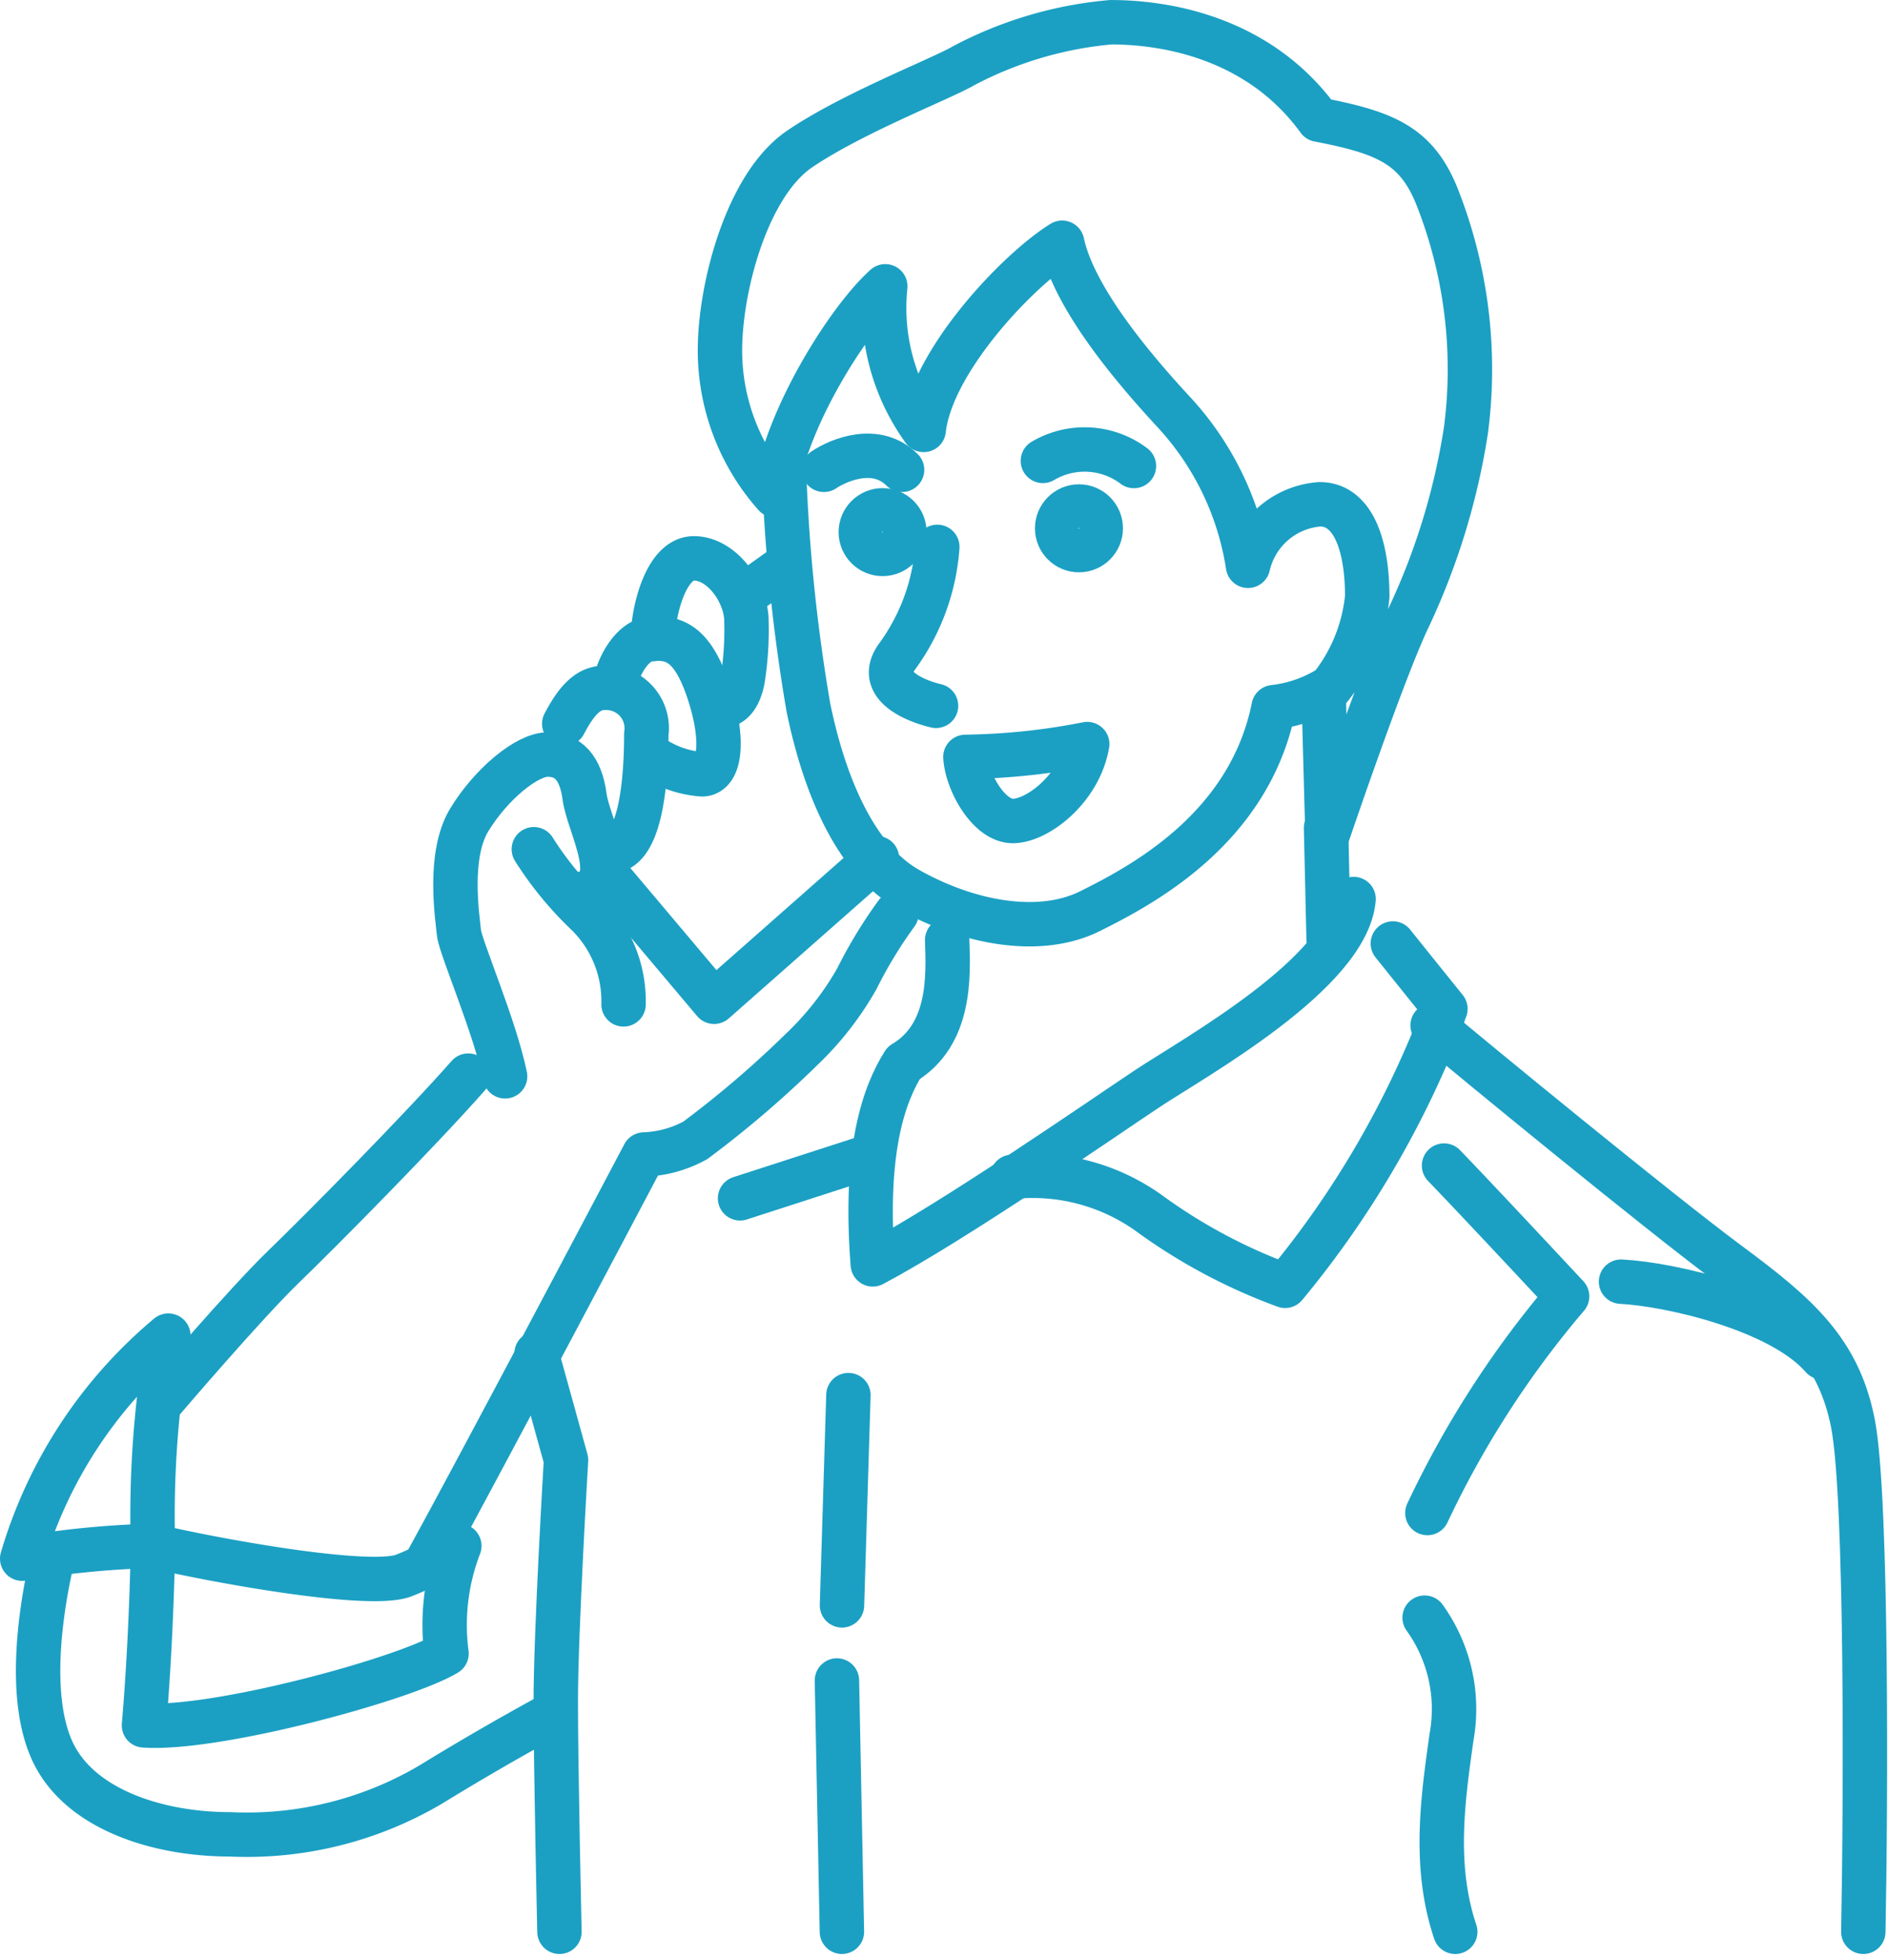
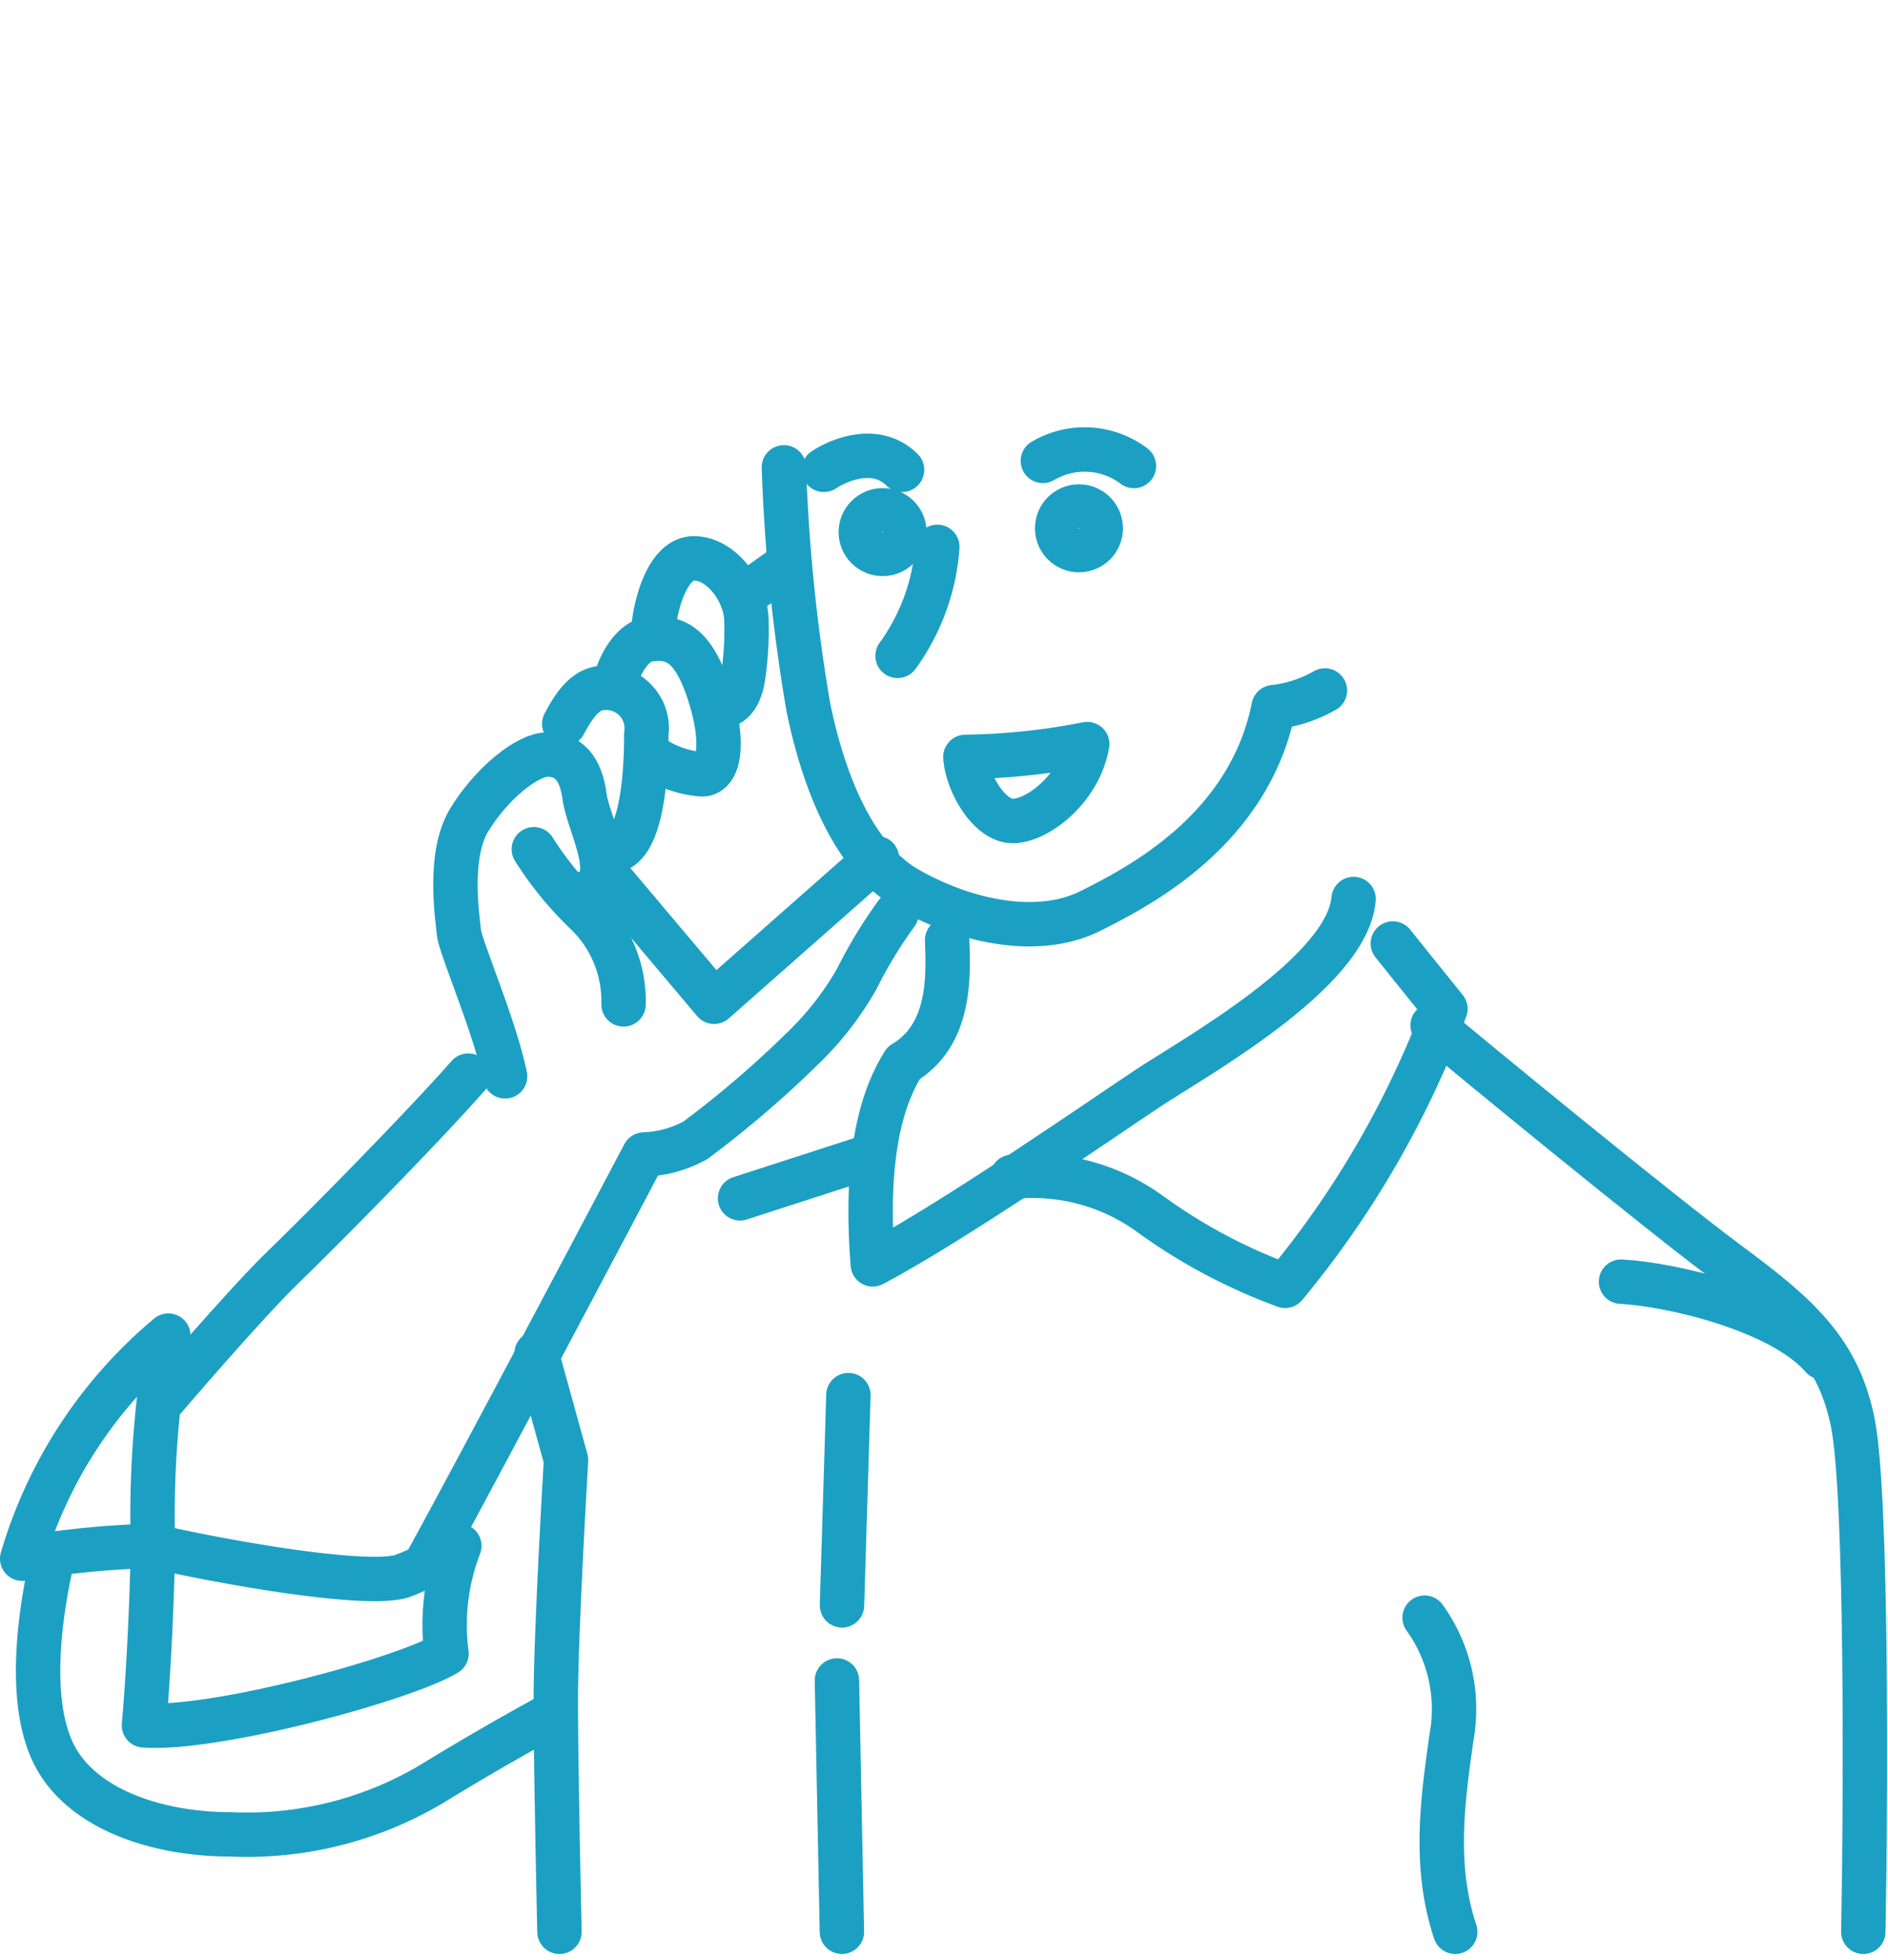
<svg xmlns="http://www.w3.org/2000/svg" width="85.039" height="88.266" viewBox="0 0 85.039 88.266">
  <g transform="translate(-387.947 -898.59)">
-     <path d="M418.542,911.485c-1.674,1.5-4.561,6.063-4.966,9.411a9.832,9.832,0,0,1-2.481-6.524c0-2.829,1.213-7.449,3.58-9.065s6.408-3.176,7.389-3.753a17.442,17.442,0,0,1,6.641-1.963c2.251,0,6.582.577,9.353,4.388,3,.577,4.388,1.155,5.312,3.407a21.157,21.157,0,0,1,1.328,10.565,30.8,30.8,0,0,1-2.6,8.488c-1.155,2.425-3.638,9.758-3.638,9.758l-.172-6.294a7.756,7.756,0,0,0,1.962-4.445c0-2.309-.634-4.157-2.136-4.157a3.581,3.581,0,0,0-3.234,2.771,13.108,13.108,0,0,0-3.348-6.929c-1.328-1.443-4.446-4.906-5.024-7.621-1.963,1.213-5.889,5.312-6.236,8.43A9.362,9.362,0,0,1,418.542,911.485Z" transform="translate(9.28 0)" fill="none" stroke="#1ba0c3" stroke-linecap="round" stroke-linejoin="round" stroke-width="2" />
    <path d="M414.207,913.832c.693-.462,2.367-1.155,3.522,0" transform="translate(10.849 5.917)" fill="none" stroke="#1ba0c3" stroke-linecap="round" stroke-linejoin="round" stroke-width="2" />
    <path d="M421.111,913.518a3.69,3.69,0,0,1,4.1.23" transform="translate(13.81 5.829)" fill="none" stroke="#1ba0c3" stroke-linecap="round" stroke-linejoin="round" stroke-width="2" />
-     <path d="M418.4,916.071a9.5,9.5,0,0,1-1.79,4.908c-1.213,1.616,1.732,2.251,1.732,2.251" transform="translate(11.765 7.148)" fill="none" stroke="#1ba0c3" stroke-linecap="round" stroke-linejoin="round" stroke-width="2" />
+     <path d="M418.4,916.071a9.5,9.5,0,0,1-1.79,4.908" transform="translate(11.765 7.148)" fill="none" stroke="#1ba0c3" stroke-linecap="round" stroke-linejoin="round" stroke-width="2" />
    <path d="M418.676,922.833c.058,1.1,1.04,2.888,2.137,2.888s3-1.444,3.348-3.465A30.112,30.112,0,0,1,418.676,922.833Z" transform="translate(12.756 9.844)" fill="none" stroke="#1ba0c3" stroke-linecap="round" stroke-linejoin="round" stroke-width="2" />
    <circle cx="0.982" cy="0.982" r="0.982" transform="translate(435.563 921.401)" fill="none" stroke="#1ba0c3" stroke-width="2" />
    <circle cx="0.982" cy="0.982" r="0.982" transform="translate(426.719 921.573)" fill="none" stroke="#1ba0c3" stroke-width="2" />
    <path d="M413.05,913.6a79.478,79.478,0,0,0,1.1,10.8c.577,2.83,1.848,6.7,4.5,8.2s5.889,2.136,8.2.981,7.159-3.7,8.258-9.181a6.008,6.008,0,0,0,2.309-.751" transform="translate(10.206 6.038)" fill="none" stroke="#1ba0c3" stroke-linecap="round" stroke-linejoin="round" stroke-width="2" />
-     <line x2="0.115" y2="5.023" transform="translate(447.675 935.872)" fill="none" stroke="#1ba0c3" stroke-linecap="round" stroke-linejoin="round" stroke-width="2" />
    <path d="M419.223,929.013c.058,1.616.172,4.273-1.964,5.542-.867,1.386-1.79,3.869-1.386,9.066,3.7-1.964,10.277-6.526,12.357-7.91s9.007-5.2,9.3-8.545" transform="translate(11.386 11.912)" fill="none" stroke="#1ba0c3" stroke-linecap="round" stroke-linejoin="round" stroke-width="2" />
    <path d="M437.382,928.561c1.155,1.444,2.367,2.944,2.367,2.944a43.2,43.2,0,0,1-7.219,12.472,24.869,24.869,0,0,1-6-3.176,9.005,9.005,0,0,0-6.293-1.732" transform="translate(13.302 12.521)" fill="none" stroke="#1ba0c3" stroke-linecap="round" stroke-linejoin="round" stroke-width="2" />
    <line x1="5.889" y2="1.905" transform="translate(421.28 950.653)" fill="none" stroke="#1ba0c3" stroke-linecap="round" stroke-linejoin="round" stroke-width="2" />
    <path d="M433.521,931.315c1.56,1.328,10.22,8.43,13.338,10.739s4.966,3.927,5.6,7.217.577,17.033.462,22.866" transform="translate(18.953 13.453)" fill="none" stroke="#1ba0c3" stroke-linecap="round" stroke-linejoin="round" stroke-width="2" />
    <path d="M439.387,939.136c2.251.116,7.217,1.27,9.065,3.407" transform="translate(21.574 17.175)" fill="none" stroke="#1ba0c3" stroke-linecap="round" stroke-linejoin="round" stroke-width="2" />
-     <path d="M433.993,935.545c1.616,1.674,5.542,5.889,5.542,5.889a43.8,43.8,0,0,0-6.293,9.758" transform="translate(18.997 15.538)" fill="none" stroke="#1ba0c3" stroke-linecap="round" stroke-linejoin="round" stroke-width="2" />
    <path d="M433.122,949.751a7.058,7.058,0,0,1,1.213,5.37c-.4,2.829-.822,5.831.166,8.777" transform="translate(18.993 21.692)" fill="none" stroke="#1ba0c3" stroke-linecap="round" stroke-linejoin="round" stroke-width="2" />
    <line x1="0.289" y2="9.469" transform="translate(425.872 961.42)" fill="none" stroke="#1ba0c3" stroke-linecap="round" stroke-linejoin="round" stroke-width="2" />
    <line x2="0.224" y2="11.317" transform="translate(425.644 974.272)" fill="none" stroke="#1ba0c3" stroke-linecap="round" stroke-linejoin="round" stroke-width="2" />
    <path d="M405.149,941.53l1.327,4.794s-.462,7.737-.462,10.855.166,10.393.166,10.393" transform="translate(6.966 18.018)" fill="none" stroke="#1ba0c3" stroke-linecap="round" stroke-linejoin="round" stroke-width="2" />
    <path d="M395.529,940.972a20.7,20.7,0,0,0-6.582,10.046,40.315,40.315,0,0,1,5.89-.577c2.367.577,9.758,1.963,11.316,1.328a12.155,12.155,0,0,0,2.483-1.328,9.915,9.915,0,0,0-.577,4.85c-1.906,1.155-10.393,3.464-13.627,3.234.347-4.041.405-8.084.405-8.084A46.485,46.485,0,0,1,395.529,940.972Z" transform="translate(0 17.769)" fill="none" stroke="#1ba0c3" stroke-linecap="round" stroke-linejoin="round" stroke-width="2" />
    <path d="M390.112,947.835c-.577,2.425-1.213,6.64.116,9.065s4.734,3.465,7.852,3.465a16.3,16.3,0,0,0,9.065-2.253c3-1.846,5.6-3.232,5.6-3.232" transform="translate(0.221 20.836)" fill="none" stroke="#1ba0c3" stroke-linecap="round" stroke-linejoin="round" stroke-width="2" />
    <path d="M407.078,932.711c-2.136,2.425-6.582,6.929-8.314,8.6s-5.427,6-5.427,6" transform="translate(1.962 14.32)" fill="none" stroke="#1ba0c3" stroke-linecap="round" stroke-linejoin="round" stroke-width="2" />
    <path d="M401.757,956.841c2.078-3.752,9.758-18.3,9.758-18.3a5.187,5.187,0,0,0,2.309-.635,46.619,46.619,0,0,0,4.792-4.1,13.746,13.746,0,0,0,2.483-3.175,20.548,20.548,0,0,1,1.79-2.946" transform="translate(5.439 12.043)" fill="none" stroke="#1ba0c3" stroke-linecap="round" stroke-linejoin="round" stroke-width="2" />
    <path d="M407.3,926.425l4.966,5.889,7.333-6.467" transform="translate(7.845 11.392)" fill="none" stroke="#1ba0c3" stroke-linecap="round" stroke-linejoin="round" stroke-width="2" />
    <line x1="2.021" y2="1.443" transform="translate(421.356 924.035)" fill="none" stroke="#1ba0c3" stroke-linecap="round" stroke-linejoin="round" stroke-width="2" />
    <path d="M405.069,925.568a15.311,15.311,0,0,0,2.425,2.946,5.5,5.5,0,0,1,1.616,4.041" transform="translate(6.923 11.268)" fill="none" stroke="#1ba0c3" stroke-linecap="round" stroke-linejoin="round" stroke-width="2" />
    <path d="M404.842,937.108c-.462-2.253-2.021-5.833-2.079-6.468s-.519-3.464.463-5.08,2.6-2.944,3.522-2.944,1.5.577,1.674,1.9,1.848,4.1-.23,4.389" transform="translate(5.856 9.956)" fill="none" stroke="#1ba0c3" stroke-linecap="round" stroke-linejoin="round" stroke-width="2" />
    <path d="M406.027,922.117c.519-.982,1.039-1.616,1.79-1.616a1.819,1.819,0,0,1,1.906,2.078c0,1.732-.174,5.889-2.021,5.2" transform="translate(7.335 9.069)" fill="none" stroke="#1ba0c3" stroke-linecap="round" stroke-linejoin="round" stroke-width="2" />
    <path d="M407.623,921.023c.172-.925.865-2.079,1.732-2.079s1.732.116,2.483,2.367.519,3.753-.289,3.753a4.635,4.635,0,0,1-2.367-.865" transform="translate(8.017 8.398)" fill="none" stroke="#1ba0c3" stroke-linecap="round" stroke-linejoin="round" stroke-width="2" />
    <path d="M408.82,920.068c0-1.212.577-3.637,1.848-3.637s2.367,1.56,2.367,2.83a14.183,14.183,0,0,1-.174,2.655c-.116.577-.4,1.213-1.039,1.155" transform="translate(8.533 7.305)" fill="none" stroke="#1ba0c3" stroke-linecap="round" stroke-linejoin="round" stroke-width="2" />
  </g>
</svg>